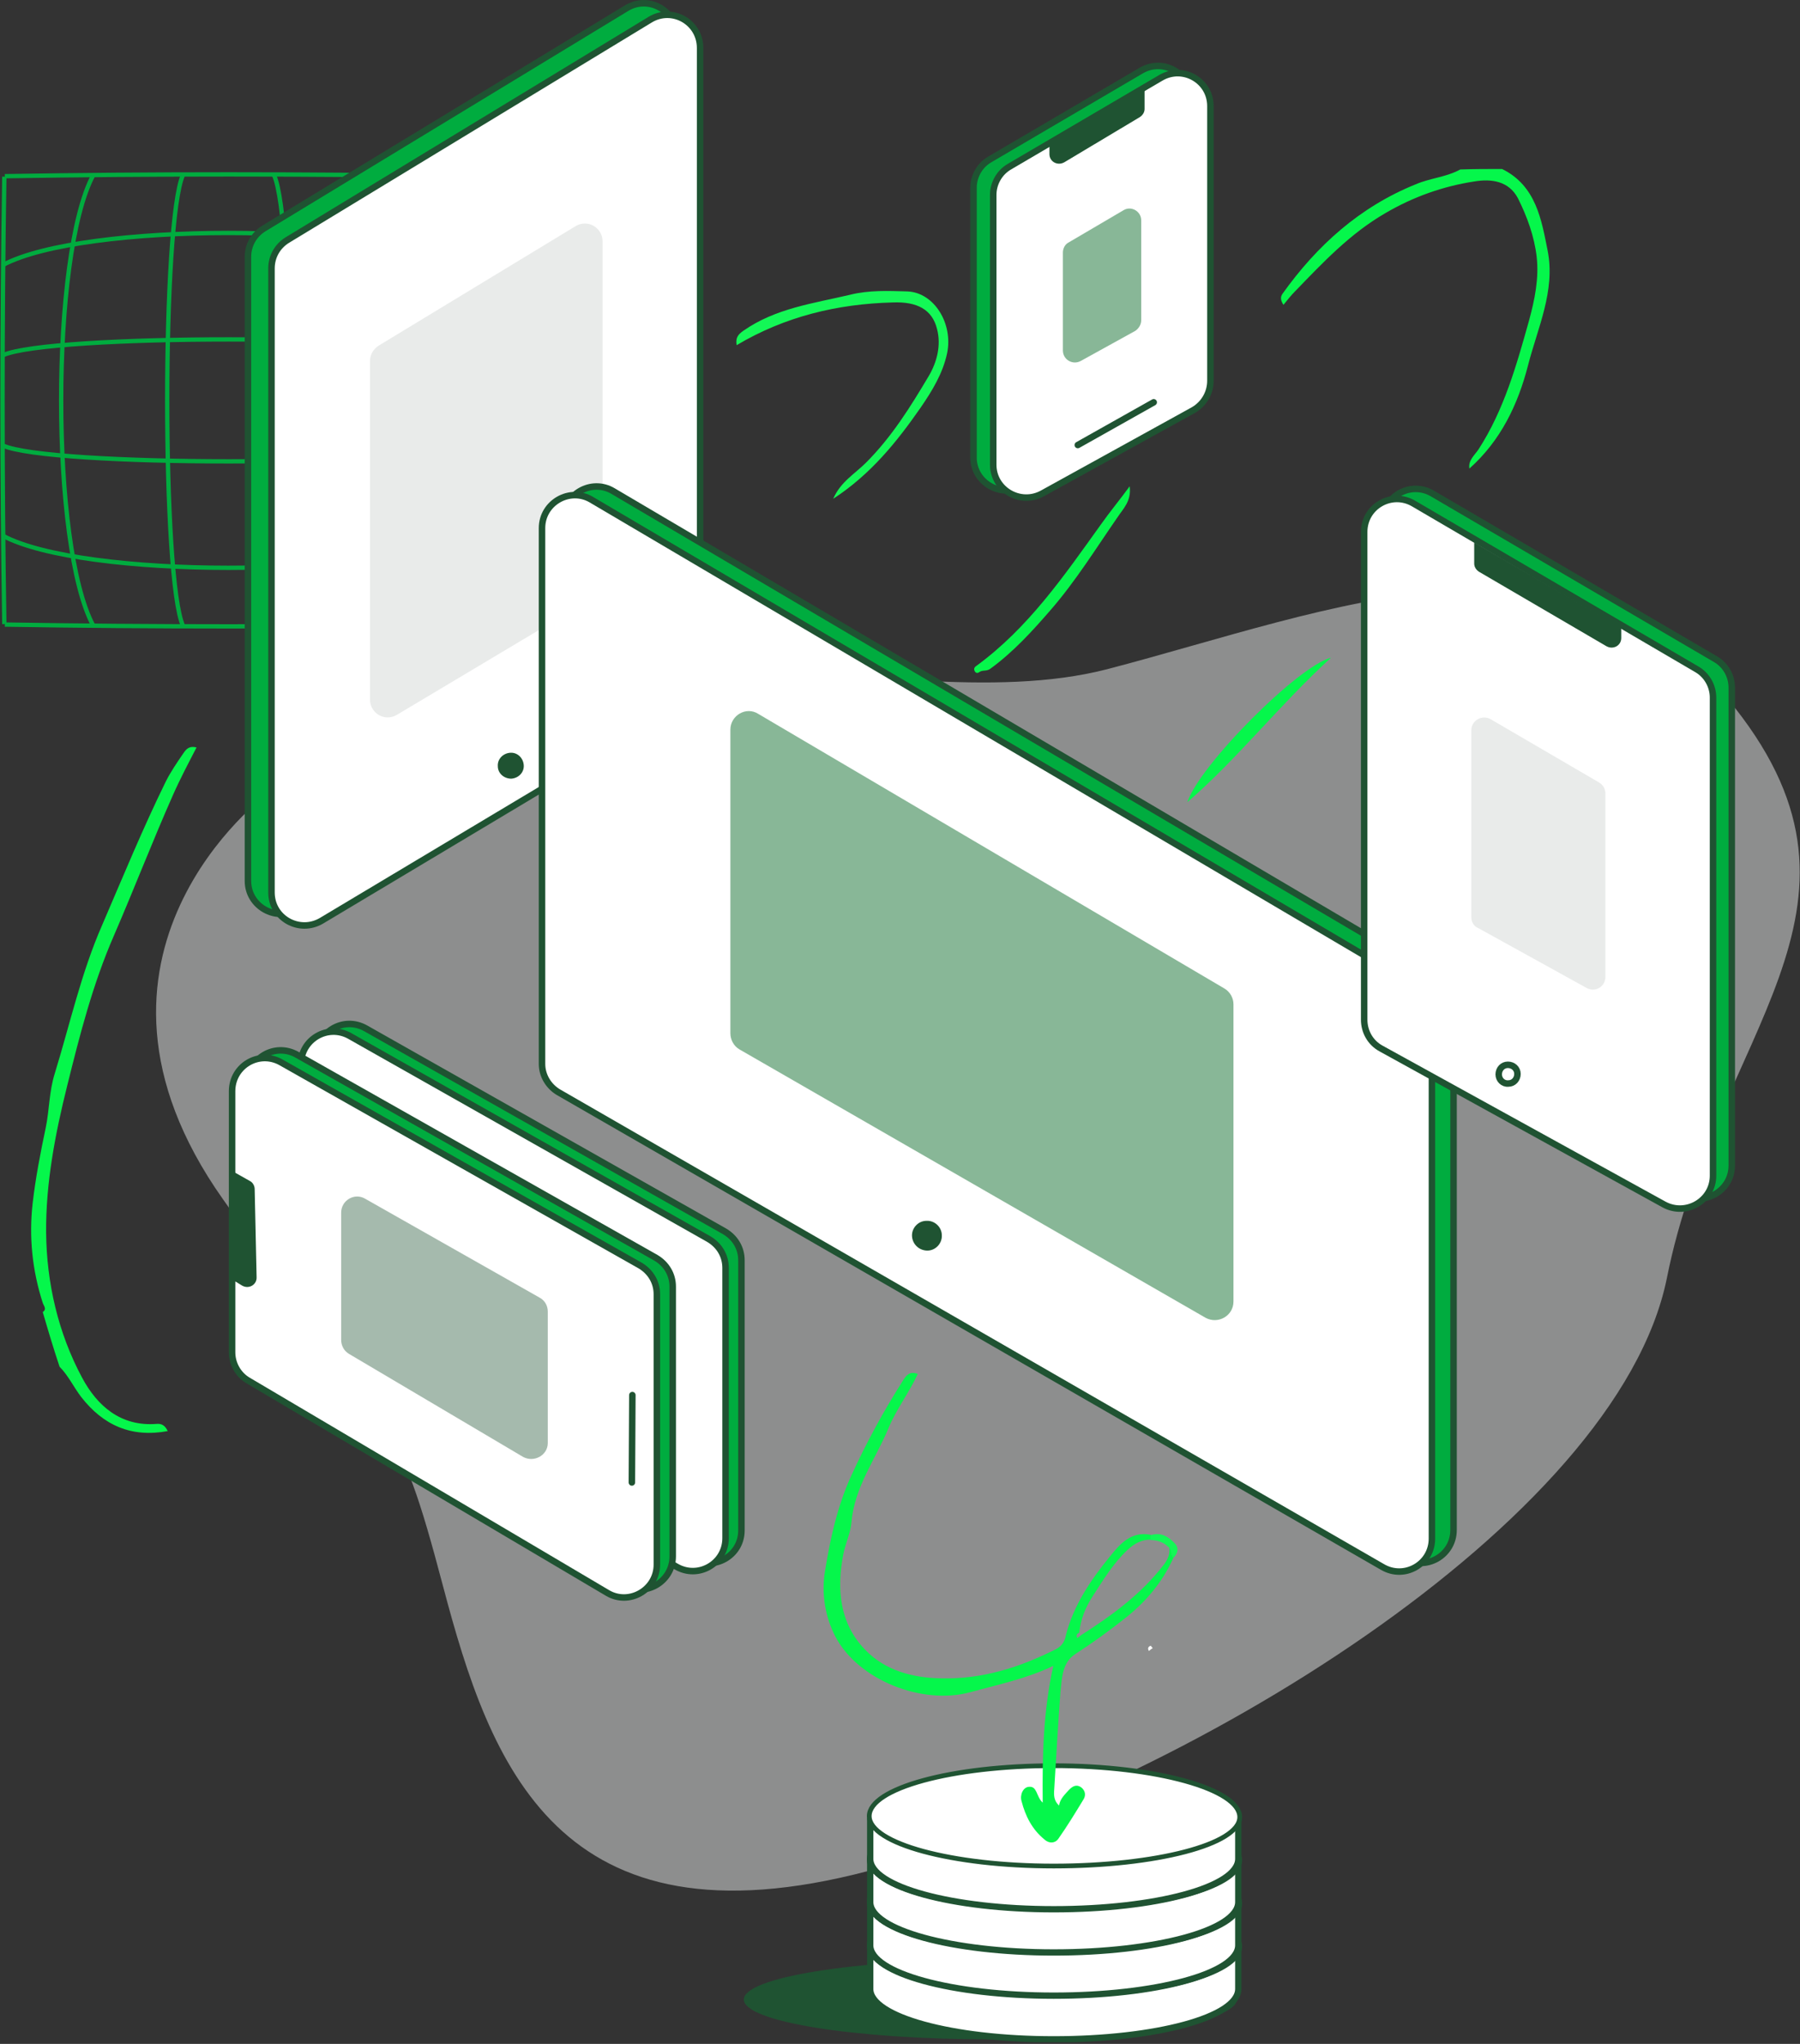
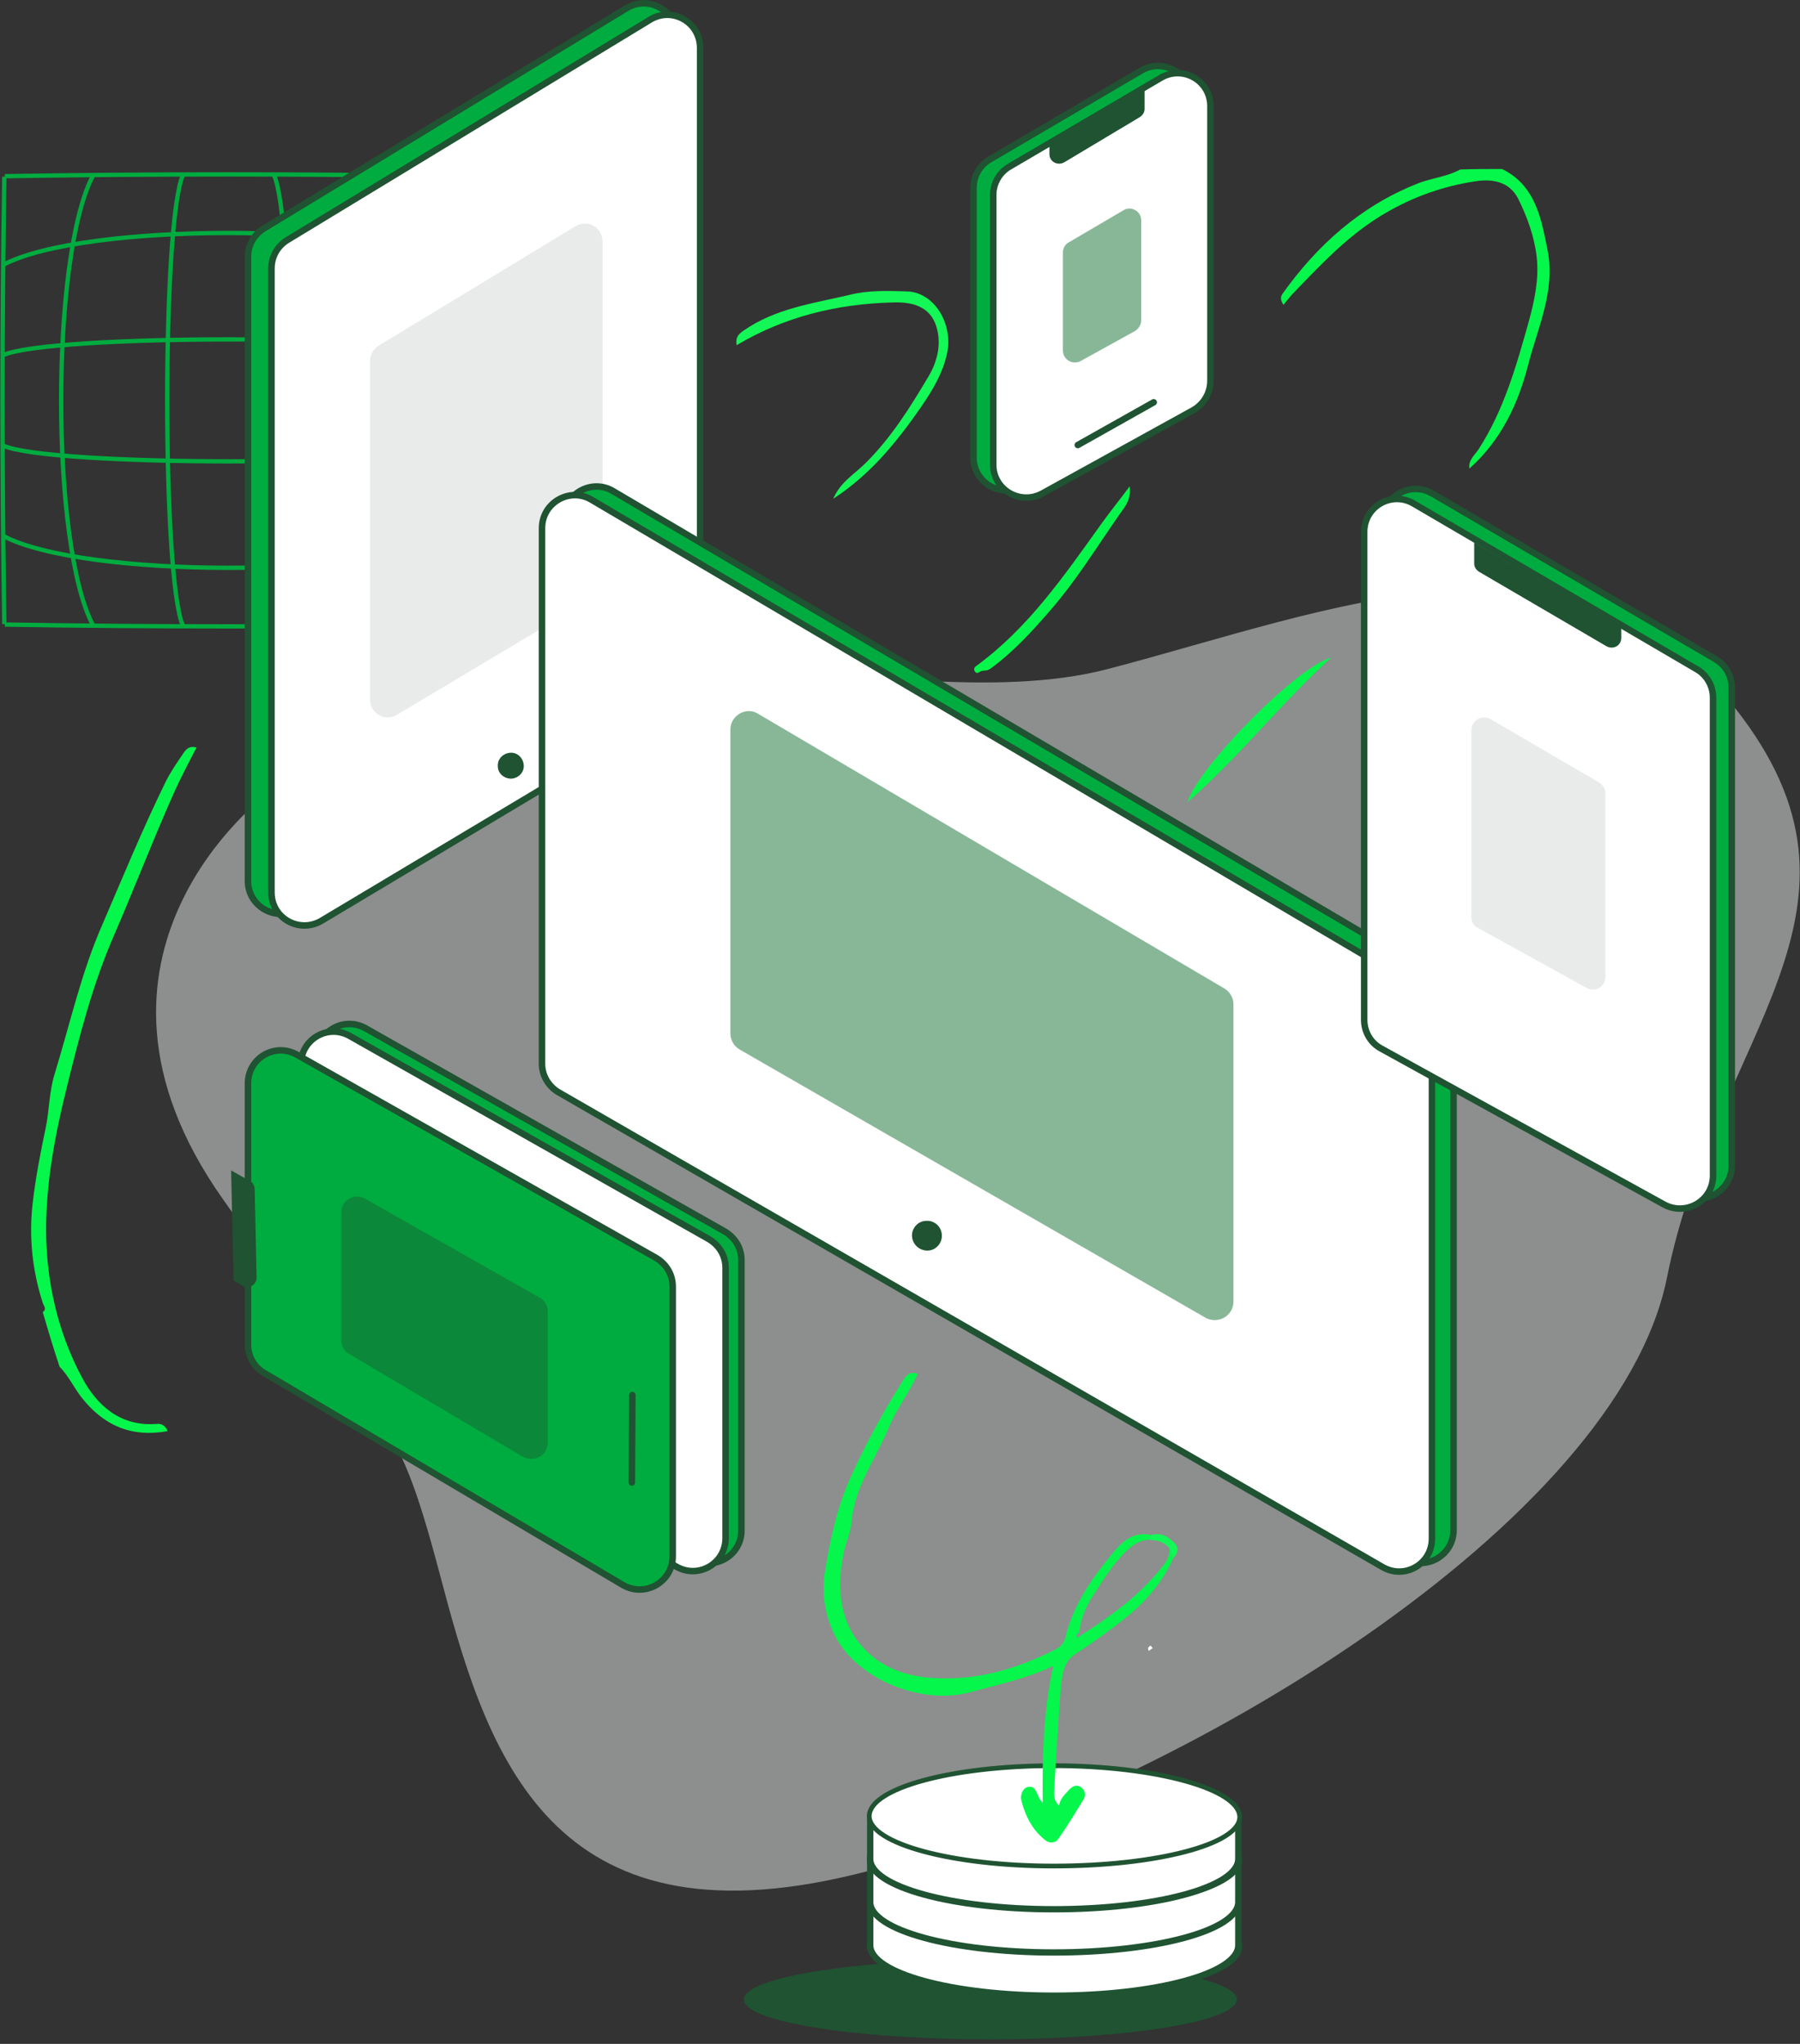
<svg xmlns="http://www.w3.org/2000/svg" width="450" height="511" viewBox="0 0 450 511" fill="none">
  <rect x="0" y="0" width="450" height="511" fill="#333333" stroke="none" />
  <g clip-path="url(#clip0_2132_7763)">
    <path opacity="0.5" d="M66.791 198.518C66.791 198.518 12.493 238.605 55.739 299.817C98.745 360.788 98.986 352.027 110.758 396.555C122.531 441.084 139.349 488.253 217.192 467.729C295.035 447.205 404.351 380.712 416.725 319.501C428.857 258.649 473.545 227.563 433.783 177.034C393.9 126.504 332.875 152.669 276.775 167.312C220.435 181.834 135.144 140.307 66.791 198.518Z" fill="#E9EBEA" />
    <path d="M1.081 156.03C0.48 119.303 0.48 80.895 1.081 44.169" stroke="#00AC3F" stroke-width="1.082" stroke-miterlimit="10" />
    <path d="M23.305 156.39C12.614 136.586 12.614 63.732 23.305 43.809" stroke="#00AC3F" stroke-width="1.082" stroke-miterlimit="10" />
    <path d="M45.769 156.509C40.483 145.107 40.483 55.09 45.769 43.688" stroke="#00AC3F" stroke-width="1.082" stroke-miterlimit="10" />
    <path d="M68.473 156.509C73.759 145.107 73.759 55.09 68.473 43.688" stroke="#00AC3F" stroke-width="1.082" stroke-miterlimit="10" />
    <path d="M90.937 156.39C101.628 136.586 101.628 63.732 90.937 43.809" stroke="#00AC3F" stroke-width="1.082" stroke-miterlimit="10" />
    <path d="M113.161 156.03C113.761 119.303 113.761 80.895 113.161 44.169" stroke="#00AC3F" stroke-width="1.082" stroke-miterlimit="10" />
    <path d="M113.161 156.149C76.401 156.75 37.96 156.75 1.201 156.149" stroke="#00AC3F" stroke-width="1.082" stroke-miterlimit="10" />
    <path d="M113.401 133.946C93.58 144.628 20.662 144.628 0.721 133.946" stroke="#00AC3F" stroke-width="1.082" stroke-miterlimit="10" />
    <path d="M113.641 111.381C102.229 116.662 12.133 116.662 0.721 111.381" stroke="#00AC3F" stroke-width="1.082" stroke-miterlimit="10" />
    <path d="M113.641 88.817C102.229 83.536 12.133 83.536 0.721 88.817" stroke="#00AC3F" stroke-width="1.082" stroke-miterlimit="10" />
    <path d="M113.401 66.253C93.58 55.571 20.662 55.571 0.721 66.253" stroke="#00AC3F" stroke-width="1.082" stroke-miterlimit="10" />
    <path d="M113.161 44.049C76.401 43.449 37.96 43.449 1.201 44.049" stroke="#00AC3F" stroke-width="1.082" stroke-miterlimit="10" />
    <path d="M61.986 220.242V64.212C61.986 61.332 63.428 58.691 65.95 57.131L156.647 2.041C162.173 -1.32 169.14 2.641 169.14 9.122V165.992C169.14 168.872 167.579 171.513 165.176 173.073L74.479 227.323C68.954 230.564 61.986 226.603 61.986 220.242Z" fill="#00AC3F" stroke="#1F5332" stroke-width="1.623" stroke-miterlimit="10" />
    <path d="M67.872 223.123V67.093C67.872 64.213 69.314 61.572 71.837 60.012L162.533 4.921C168.059 1.561 175.027 5.522 175.027 12.003V168.873C175.027 171.753 173.465 174.394 171.062 175.954L80.366 230.204C74.84 233.445 67.872 229.604 67.872 223.123Z" fill="white" stroke="#1F5332" stroke-width="1.623" stroke-miterlimit="10" />
    <path d="M92.499 174.873V90.257C92.499 88.697 93.339 87.257 94.661 86.416L143.913 56.531C146.917 54.73 150.641 56.891 150.641 60.371V145.468C150.641 147.028 149.8 148.468 148.478 149.308L99.226 178.714C96.222 180.514 92.499 178.354 92.499 174.873Z" fill="#E9EBEA" />
    <path d="M140.91 263.81V129.865C140.91 123.504 147.878 119.543 153.283 122.784L359.303 244.247C361.826 245.687 363.387 248.447 363.387 251.328V382.513C363.387 388.874 356.54 392.835 351.014 389.594L144.995 270.892C142.472 269.451 140.91 266.811 140.91 263.81Z" fill="#00AC3F" stroke="#1F5332" stroke-width="1.623" stroke-miterlimit="10" />
    <path d="M135.504 265.971V132.025C135.504 125.664 142.472 121.703 147.878 124.944L353.897 246.407C356.42 247.847 357.982 250.608 357.982 253.488V384.673C357.982 391.034 351.134 394.995 345.609 391.754L139.589 273.052C137.186 271.612 135.504 268.971 135.504 265.971Z" fill="white" stroke="#1F5332" stroke-width="1.623" stroke-miterlimit="10" />
    <path d="M182.595 258.289V182.435C182.595 178.834 186.559 176.554 189.562 178.474L306.087 247.127C307.528 247.967 308.369 249.527 308.369 251.088V325.382C308.369 328.983 304.525 331.143 301.402 329.463L184.877 262.37C183.436 261.53 182.595 259.969 182.595 258.289Z" fill="#88B797" />
    <path d="M345.729 252.408V130.465C345.729 124.103 352.576 120.143 358.102 123.383L428.857 164.791C431.38 166.231 432.942 168.992 432.942 171.872V291.415C432.942 297.656 426.215 301.617 420.689 298.616L349.933 259.609C347.29 258.169 345.729 255.408 345.729 252.408Z" fill="#00AC3F" stroke="#1F5332" stroke-width="1.623" stroke-miterlimit="10" />
    <path d="M341.044 254.928V132.985C341.044 126.624 347.891 122.663 353.417 125.904L424.172 167.312C426.695 168.752 428.257 171.512 428.257 174.393V293.936C428.257 300.177 421.53 304.138 416.004 301.137L345.248 262.13C342.605 260.689 341.044 257.929 341.044 254.928Z" fill="white" stroke="#1F5332" stroke-width="1.623" stroke-miterlimit="10" />
    <path d="M367.832 229.364V182.555C367.832 180.154 370.475 178.594 372.637 179.794L399.786 195.637C400.747 196.237 401.348 197.197 401.348 198.398V244.246C401.348 246.647 398.825 248.207 396.663 247.007L369.514 232.004C368.553 231.644 367.832 230.564 367.832 229.364Z" fill="#E9EBEA" />
    <path d="M297.678 93.498V24.725C297.678 18.364 290.83 14.403 285.304 17.644L247.464 39.848C244.941 41.288 243.38 44.049 243.38 46.929V114.382C243.38 120.624 250.107 124.584 255.633 121.584L293.473 100.7C296.116 99.139 297.678 96.379 297.678 93.498Z" fill="#00AC3F" stroke="#1F5332" stroke-width="1.623" stroke-miterlimit="10" />
    <path d="M302.603 95.178V26.525C302.603 20.164 295.755 16.203 290.229 19.444L252.389 41.648C249.866 43.088 248.305 45.849 248.305 48.729V116.182C248.305 122.423 255.032 126.384 260.558 123.383L298.398 102.5C301.041 100.939 302.603 98.179 302.603 95.178Z" fill="white" stroke="#1F5332" stroke-width="1.623" stroke-miterlimit="10" />
    <path d="M285.304 80.056V55.091C285.304 52.81 282.782 51.37 280.86 52.57L267.165 60.612C266.204 61.092 265.723 62.172 265.723 63.132V87.617C265.723 89.897 268.126 91.338 270.168 90.258L283.863 82.696C284.704 82.096 285.304 81.136 285.304 80.056Z" fill="#88B797" />
    <path d="M269.447 111.262L288.428 100.58L269.447 111.262Z" fill="white" />
    <path d="M269.447 111.262L288.428 100.58" stroke="#1F5332" stroke-width="1.623" stroke-miterlimit="10" stroke-linecap="round" stroke-linejoin="round" />
    <path d="M185.358 382.633V315.06C185.358 312.059 183.796 309.419 181.153 307.859L91.417 257.089C85.891 253.968 79.164 257.929 79.164 264.29V329.583C79.164 332.463 80.726 335.224 83.249 336.664L172.984 389.714C178.51 392.835 185.358 388.994 185.358 382.633Z" fill="#00AC3F" stroke="#1F5332" stroke-width="1.623" stroke-miterlimit="10" />
    <path d="M181.393 384.553V316.98C181.393 313.98 179.832 311.339 177.189 309.779L87.453 259.009C81.927 255.889 75.2 259.849 75.2 266.211V331.503C75.2 334.384 76.762 337.144 79.285 338.584L169.02 391.634C174.546 394.875 181.393 390.914 181.393 384.553Z" fill="white" stroke="#1F5332" stroke-width="1.623" stroke-miterlimit="10" />
    <path d="M168.179 389.114V321.661C168.179 318.661 166.618 316.02 163.975 314.46L74.239 263.69C68.713 260.57 61.986 264.531 61.986 270.892V336.184C61.986 339.065 63.548 341.825 66.07 343.266L155.806 396.316C161.332 399.436 168.179 395.475 168.179 389.114Z" fill="#00AC3F" stroke="#1F5332" stroke-width="1.623" stroke-miterlimit="10" />
-     <path d="M164.215 391.155V323.582C164.215 320.581 162.654 317.941 160.011 316.38L70.275 265.611C64.749 262.49 58.022 266.451 58.022 272.812V338.105C58.022 340.985 59.584 343.746 62.106 345.186L151.842 398.236C157.248 401.477 164.215 397.516 164.215 391.155Z" fill="white" stroke="#1F5332" stroke-width="1.623" stroke-miterlimit="10" />
    <path opacity="0.4" d="M136.946 360.789V327.903C136.946 326.462 136.225 325.142 134.904 324.422L91.297 299.697C88.655 298.137 85.291 300.057 85.291 303.178V334.984C85.291 336.424 86.012 337.744 87.213 338.465L130.82 364.269C133.583 365.71 136.946 363.789 136.946 360.789Z" fill="#1F5332" />
    <path d="M231.847 312.659C233.89 312.659 235.571 310.859 235.451 308.819C235.451 306.778 233.649 305.098 231.607 305.218C229.565 305.218 227.883 307.018 228.003 309.059C228.124 311.099 229.805 312.659 231.847 312.659Z" fill="#1F5332" />
    <path d="M127.816 194.677C129.618 194.557 131.06 193.117 130.94 191.317C130.82 189.516 129.378 188.076 127.576 188.196C125.774 188.316 124.333 189.756 124.453 191.557C124.453 193.357 126.014 194.677 127.816 194.677Z" fill="#1F5332" />
-     <path d="M377.082 270.891C378.404 270.891 379.365 269.811 379.365 268.491C379.365 267.171 378.284 266.21 376.962 266.21C375.641 266.21 374.68 267.291 374.68 268.611C374.68 269.931 375.761 271.011 377.082 270.891Z" fill="white" stroke="#1F5332" stroke-width="1.623" stroke-miterlimit="10" />
    <path d="M262.36 36.007V38.527C262.36 40.448 264.402 41.528 266.084 40.568L284.944 29.286C285.665 28.806 286.145 28.085 286.145 27.245V21.844L262.36 36.007Z" fill="#1F5332" />
    <path d="M405.312 156.99V159.511C405.312 161.431 403.27 162.511 401.588 161.551L369.754 142.947C369.033 142.467 368.553 141.747 368.553 140.907V135.626L405.312 156.99Z" fill="#1F5332" />
    <path d="M247.584 509.857C281.58 509.857 309.21 505.416 309.21 499.895C309.21 494.374 281.58 489.933 247.584 489.933C213.588 489.933 185.958 494.374 185.958 499.895C185.958 505.416 213.468 509.857 247.584 509.857Z" fill="#1F5332" />
-     <path d="M217.552 497.255C217.552 504.216 237.974 509.857 263.441 509.857C288.908 509.857 309.57 504.336 309.57 497.255V487.893H217.552V497.255Z" fill="white" stroke="#1F5332" stroke-width="1.576" stroke-miterlimit="10" />
    <path d="M263.441 498.935C288.908 498.935 309.931 493.534 309.931 486.692C309.931 479.731 289.028 473.85 263.441 473.85C237.974 473.85 217.312 479.491 217.312 486.452C217.312 493.294 237.974 498.935 263.441 498.935Z" fill="white" stroke="#1F5332" stroke-width="1.182" stroke-miterlimit="10" />
    <path d="M217.552 486.332C217.552 493.294 237.974 498.935 263.441 498.935C288.908 498.935 309.57 493.414 309.57 486.332V476.97H217.552V486.332Z" fill="white" stroke="#1F5332" stroke-width="1.576" stroke-miterlimit="10" />
-     <path d="M263.441 488.133C288.908 488.133 309.931 482.732 309.931 475.89C309.931 468.929 289.028 463.048 263.441 463.048C237.974 463.048 217.312 468.689 217.312 475.65C217.312 482.612 237.974 488.133 263.441 488.133Z" fill="white" stroke="#1F5332" stroke-width="1.182" stroke-miterlimit="10" />
    <path d="M217.552 475.53C217.552 482.492 237.974 488.133 263.441 488.133C288.908 488.133 309.57 482.612 309.57 475.53V466.168H217.552V475.53Z" fill="white" stroke="#1F5332" stroke-width="1.576" stroke-miterlimit="10" />
    <path d="M263.441 477.331C288.908 477.331 309.931 471.93 309.931 465.089C309.931 458.247 289.028 452.246 263.441 452.246C237.974 452.246 217.312 457.887 217.312 464.848C217.312 471.81 237.974 477.331 263.441 477.331Z" fill="white" stroke="#1F5332" stroke-width="1.182" stroke-miterlimit="10" />
    <path d="M217.552 464.728C217.552 471.69 237.974 477.331 263.441 477.331C288.908 477.331 309.57 471.81 309.57 464.728V455.366H217.552V464.728Z" fill="white" stroke="#1F5332" stroke-width="1.576" stroke-miterlimit="10" />
    <path d="M263.441 466.529C288.908 466.529 309.931 461.128 309.931 454.286C309.931 447.325 289.028 441.444 263.441 441.444C237.974 441.444 217.312 447.085 217.312 454.046C217.312 460.888 237.974 466.529 263.441 466.529Z" fill="white" stroke="#1F5332" stroke-width="1.182" stroke-miterlimit="10" />
    <path d="M157.969 370.631L158.089 348.787L157.969 370.631Z" fill="white" />
    <path d="M157.969 370.631L158.089 348.787" stroke="#1F5332" stroke-width="1.623" stroke-miterlimit="10" stroke-linecap="round" stroke-linejoin="round" />
    <path d="M58.382 320.101L60.545 321.421C62.227 322.381 64.269 321.181 64.148 319.261L63.668 297.297C63.668 296.456 63.188 295.616 62.467 295.256L57.782 292.616L58.382 320.101Z" fill="#1F5332" />
    <path d="M10.691 328.022C11.773 327.302 10.932 326.462 10.691 325.742C8.049 317.58 7.208 309.179 8.169 300.777C8.89 294.536 10.091 288.295 11.412 282.054C12.373 277.493 12.253 272.932 13.695 268.371C17.539 255.889 20.302 243.166 25.587 231.164C30.753 219.162 35.678 207.159 41.444 195.397C42.646 192.997 44.207 190.716 45.769 188.436C46.49 187.356 47.211 186.395 49.133 186.876C47.09 190.836 45.048 194.677 43.246 198.758C38.081 210.4 33.516 222.282 28.471 233.924C23.185 246.047 19.941 258.769 16.818 271.372C13.815 283.374 11.412 295.856 11.532 308.219C11.652 320.701 14.536 333.303 20.542 344.465C24.266 351.427 30.152 356.708 39.162 355.988C40.483 355.868 41.324 356.468 41.925 357.788C32.795 359.468 25.828 356.348 20.302 349.266C18.38 346.746 17.058 343.865 14.896 341.705C13.334 337.024 12.013 332.583 10.691 328.022Z" fill="#05F74B" />
    <path d="M375.521 42.248C384.05 46.449 385.371 54.971 386.933 62.772C388.855 72.734 384.41 81.976 382.008 91.338C379.485 101.18 375.16 110.181 367.352 117.143C366.992 115.102 368.674 113.782 369.635 112.342C376.001 102.5 379.125 91.338 382.248 80.176C383.69 74.895 384.771 69.614 384.17 64.213C383.569 59.052 381.767 54.131 379.485 49.57C377.203 45.249 372.878 44.649 368.553 45.369C360.745 46.569 353.297 49.21 346.33 53.291C337.44 58.452 330.713 65.653 323.746 72.854C322.785 73.814 321.944 74.895 320.863 76.215C320.022 74.895 320.142 74.175 320.622 73.454C329.271 61.332 339.963 51.73 353.898 46.089C357.502 44.529 361.586 44.289 365.07 42.369C368.553 42.248 372.037 42.248 375.521 42.248Z" fill="#05F74B" />
    <path d="M293.353 389.474C290.71 395.355 286.746 400.156 281.7 404.237C277.496 407.597 273.171 410.718 268.727 413.599C265.603 415.639 265.483 419.48 265.123 422.84C264.522 431.002 264.042 439.163 263.561 447.325C263.441 448.765 263.441 450.206 264.762 451.406C265.003 449.725 266.204 448.645 267.285 447.445C268.126 446.605 269.087 446.005 270.288 446.845C271.369 447.685 271.49 448.885 270.889 449.845C268.847 453.206 266.805 456.567 264.522 459.807C263.801 460.768 262.36 461.008 261.159 459.927C258.035 457.407 256.353 454.046 255.392 450.326C254.912 448.765 255.753 446.845 257.194 446.725C259.357 446.485 258.996 449.125 260.678 450.686C260.558 439.043 260.798 427.881 263.321 416.479C256.594 419.72 249.506 421.16 242.539 423.08C230.526 426.321 214.669 420.08 208.903 409.278C206.26 404.237 205.299 398.356 206.26 392.715C207.581 384.553 209.383 376.392 212.867 368.83C216.591 360.669 220.916 352.747 225.721 345.186C226.442 343.985 227.403 342.665 229.445 343.505C227.282 348.186 224.039 352.387 222.117 357.068C218.873 364.869 213.588 371.831 212.867 380.592C212.627 383.353 211.305 385.993 210.825 388.634C209.143 397.276 209.864 405.797 216.231 412.398C221.276 417.679 228.123 419.48 235.331 419.6C245.662 419.84 255.032 416.839 264.042 412.278C265.603 411.438 266.204 410.238 266.444 408.918C268.366 401.356 272.691 394.995 277.496 389.114C280.019 385.993 282.782 382.753 287.707 383.713C287.707 384.073 287.707 384.553 287.707 384.913C285.424 384.913 283.622 385.873 281.941 387.434C278.337 390.794 275.814 394.995 273.171 399.076C271.369 401.836 270.168 404.837 269.808 408.198C269.207 408.438 268.967 408.918 269.327 409.518C269.688 409.278 270.048 409.038 270.288 408.798C277.976 403.877 285.424 398.476 291.07 391.034C292.031 389.714 292.632 388.274 292.272 386.594C292.993 387.314 292.632 388.634 293.353 389.474Z" fill="#05F74B" />
    <path d="M184.156 86.297C183.916 84.617 184.277 83.777 185.838 82.696C193.887 77.055 203.377 75.855 212.507 73.695C217.312 72.494 222.117 72.734 226.802 72.855C233.529 73.094 238.334 80.896 236.773 88.337C235.691 93.378 233.049 97.699 230.166 101.9C224.159 110.542 217.672 118.583 208.302 124.704C210.104 120.504 213.708 118.463 216.471 115.703C222.958 109.221 227.643 101.66 232.208 93.978C234.25 90.498 235.331 86.297 234.25 82.216C233.049 77.415 229.325 75.375 223.198 75.615C209.383 75.975 196.289 79.096 184.156 86.297Z" fill="#13F856" />
    <path d="M282.421 121.583C282.902 125.304 280.74 127.225 279.418 129.265C274.012 137.066 268.967 145.228 262.72 152.429C258.156 157.71 253.35 162.991 247.584 167.192C246.623 167.912 245.662 167.432 244.821 168.032C244.341 168.392 243.86 168.272 243.62 167.672C243.38 167.072 243.74 166.712 244.101 166.472C257.074 156.99 265.964 144.028 275.094 131.305C277.376 128.065 279.779 125.184 282.421 121.583Z" fill="#05F74B" />
    <path d="M332.755 164.432C319.781 176.314 309.45 189.636 296.837 200.559C299.84 191.317 324.586 166.472 332.755 164.432Z" fill="#05F74B" />
    <path d="M287.587 385.033C287.587 384.673 287.587 384.193 287.587 383.833C290.11 382.993 292.032 384.073 293.713 385.874C294.795 387.074 294.434 388.394 293.353 389.474C292.632 388.634 292.993 387.314 292.032 386.714C290.83 385.514 289.269 385.033 287.587 385.033Z" fill="#13F856" />
    <path d="M288.188 412.039C287.827 412.279 287.467 412.519 287.227 412.759C286.866 412.159 286.986 411.679 287.707 411.439C287.827 411.679 288.067 411.919 288.188 412.039Z" fill="#FEFEFE" />
  </g>
  <defs>
    <clipPath id="clip0_2132_7763">
      <rect width="450" height="510.577" fill="white" />
    </clipPath>
  </defs>
</svg>